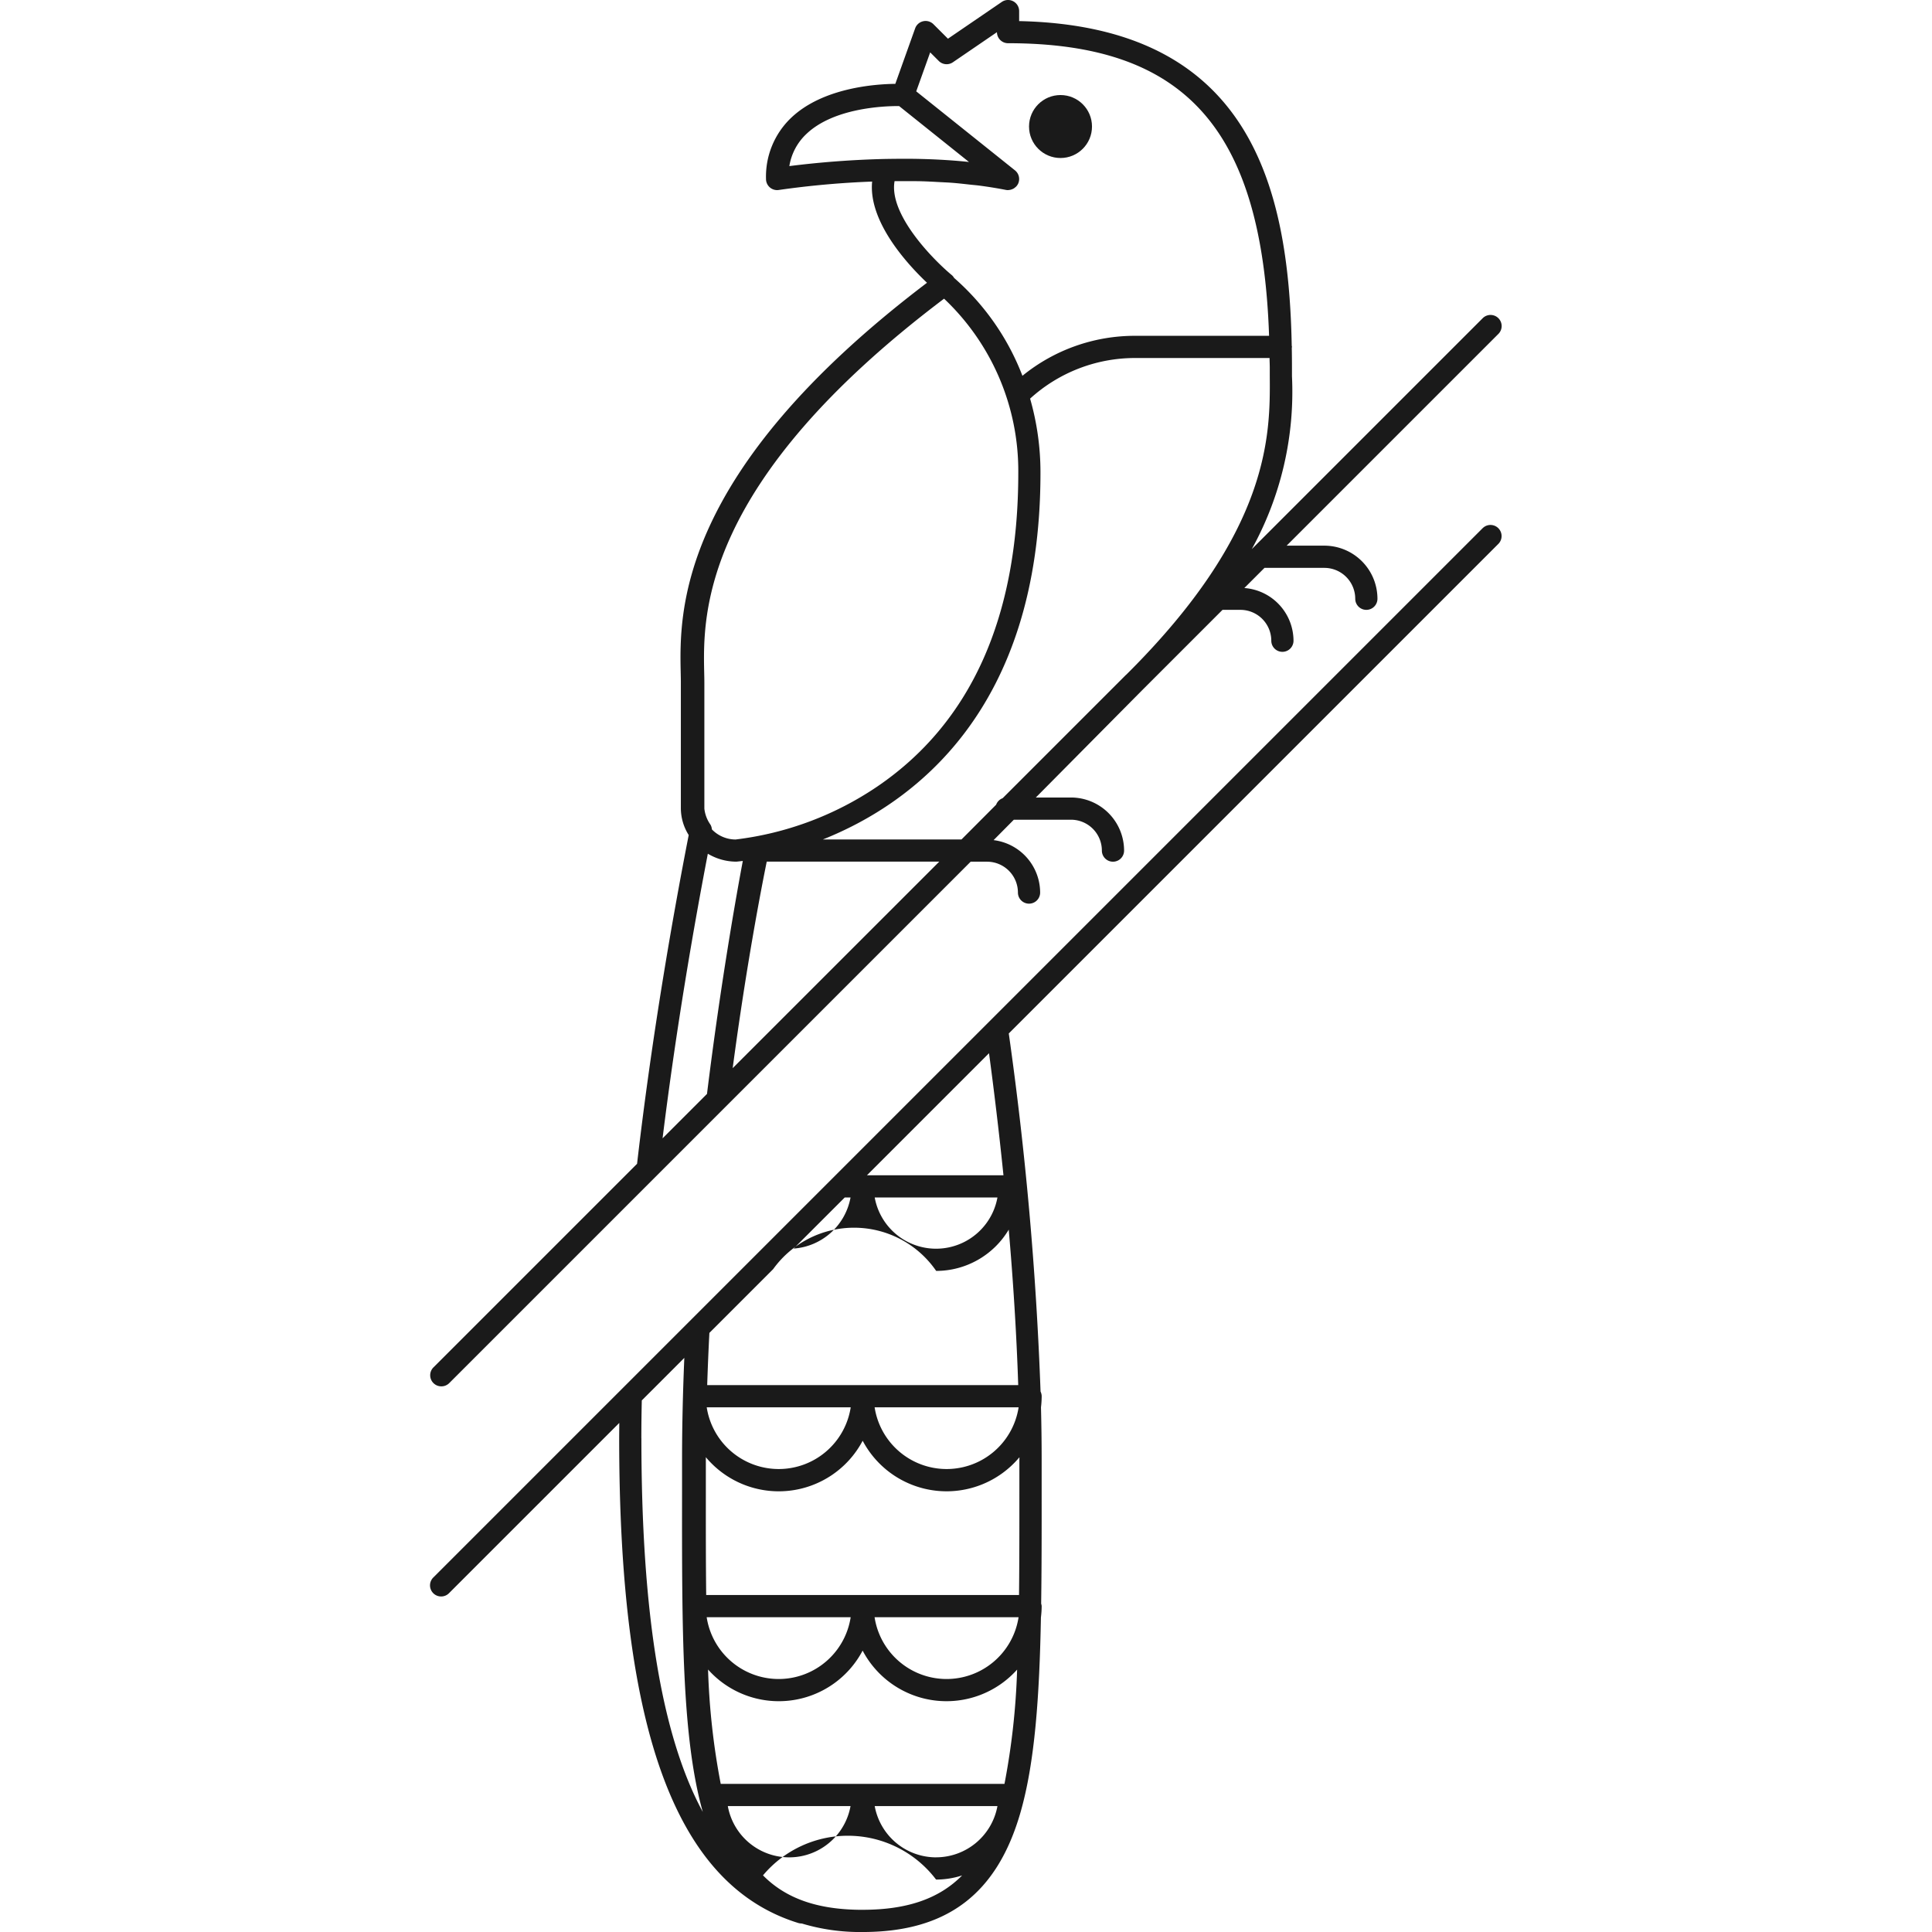
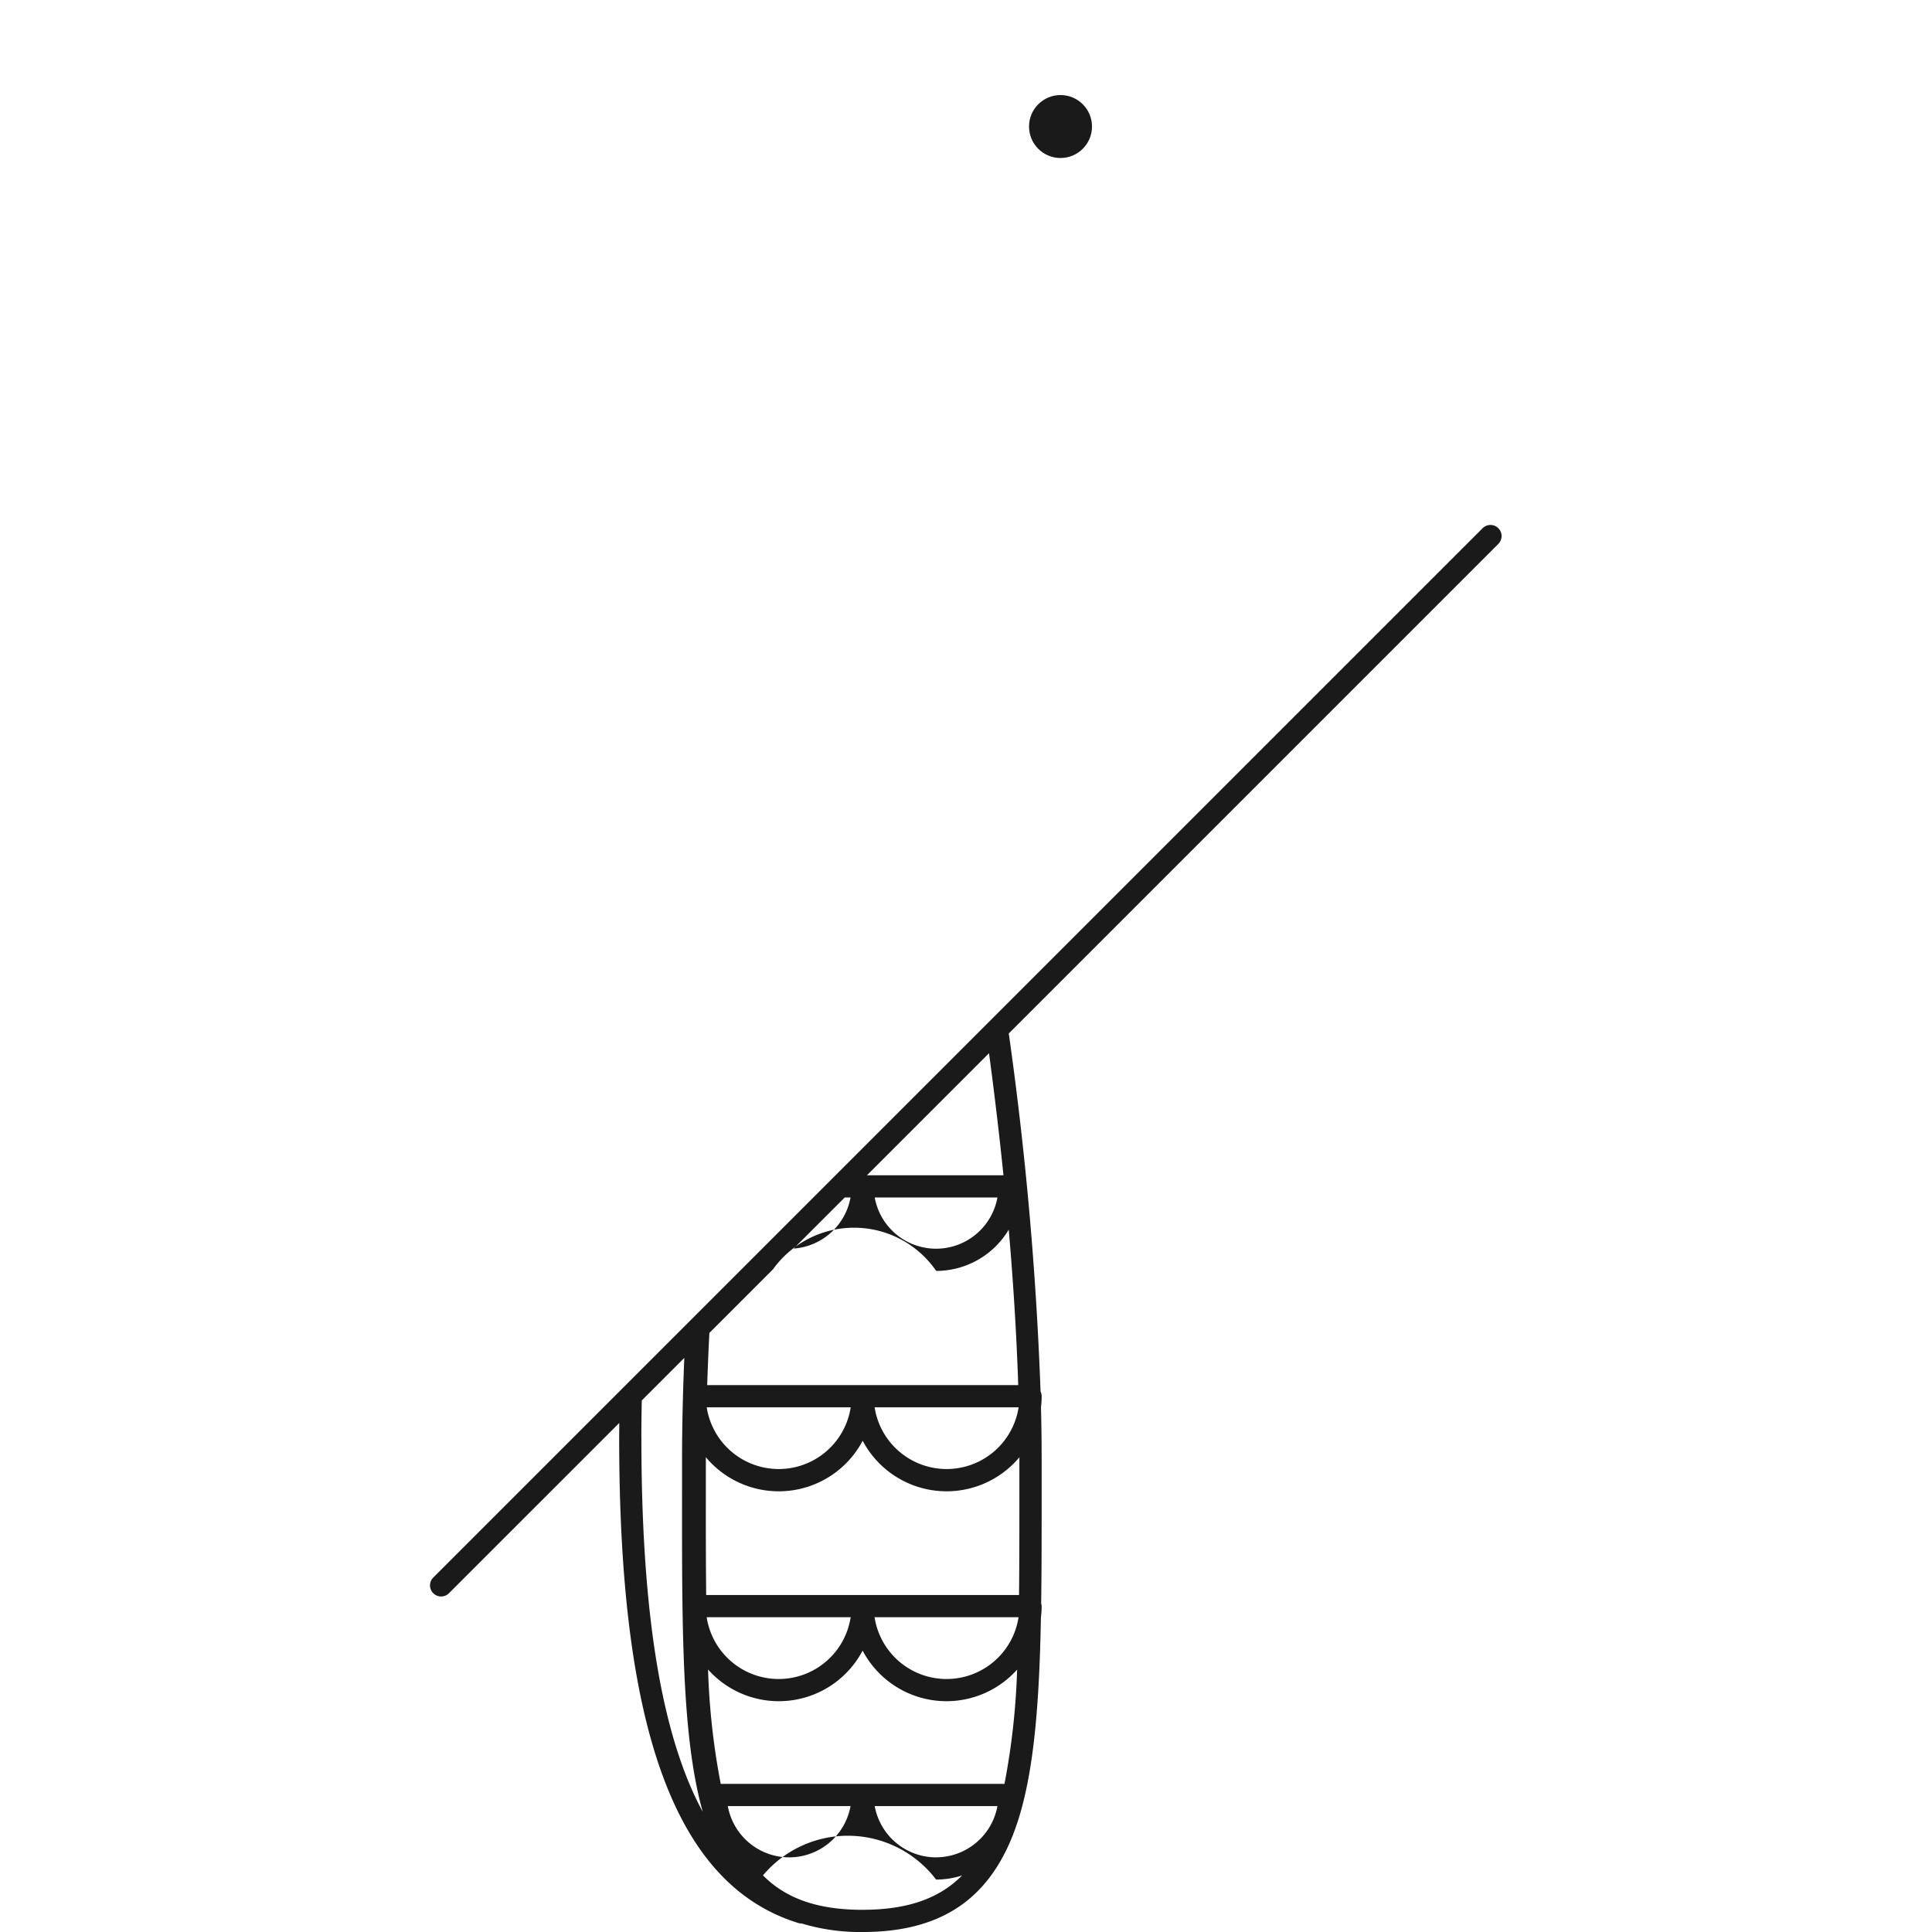
<svg xmlns="http://www.w3.org/2000/svg" width="800px" height="800px" viewBox="-29.06 0 130.476 130.476">
  <g id="Group_984" data-name="Group 984" transform="translate(-1001.468 -39.606)">
    <path id="Path_645" data-name="Path 645" d="M1072.554,75.259l-53.615,53.614h0l-4.458,4.458h0l-12.793,12.793a.75.75,0,1,0,1.06,1.06l11.483-11.482c0,.347-.007.695-.007,1.031,0,19.788,3.843,30.191,12.095,32.741a.776.776,0,0,0,.222.033l.013,0a13.606,13.606,0,0,0,4.111.576c5.688,0,9.076-2.564,10.659-8.07.972-3.377,1.282-7.821,1.382-13.177a6.41,6.41,0,0,0,.05-.763.74.74,0,0,0-.034-.168c.033-2.352.035-4.855.033-7.543v-2.21q0-1.749-.045-3.506a6.319,6.319,0,0,0,.047-.746.738.738,0,0,0-.076-.317,231.913,231.913,0,0,0-2.146-24.183l33.08-33.08a.75.75,0,0,0-1.06-1.06Zm-41.886,57.89h-10.5c.038-1.157.085-2.331.148-3.527l4.306-4.306a6.732,6.732,0,0,1,11.01.12,5.706,5.706,0,0,0,4.9-2.788c.292,3.37.523,6.919.641,10.5Zm10.531,1.5a4.92,4.92,0,0,1-9.724,0Zm-11.339,0a4.92,4.92,0,0,1-9.724,0Zm-8.3,26.929h8.288a4.211,4.211,0,0,1-8.288,0Zm8.288-41.1a4.221,4.221,0,0,1-3.843,3.45l3.45-3.45Zm1.633,0h8.288a4.212,4.212,0,0,1-8.288,0Zm-.526-1.5,8.245-8.245c.33,2.454.669,5.248.976,8.245Zm-15.234,17.758c0-.821.01-1.679.03-2.554l2.254-2.254.618-.619c-.1,2.372-.153,4.666-.153,6.844v2.186c-.009,9.359-.015,16.622,1.4,21.633C1017.066,156.8,1015.724,148.506,1015.724,136.734Zm14.941,31.848c-2.975,0-5.15-.731-6.726-2.327a7.476,7.476,0,0,1,11.689.284,5.694,5.694,0,0,0,1.76-.28C1035.811,167.852,1033.638,168.582,1030.665,168.582Zm4.963-3.543a4.218,4.218,0,0,1-4.144-3.461h8.288A4.218,4.218,0,0,1,1035.628,165.039Zm4.617-4.961h-19.16a48.539,48.539,0,0,1-.856-7.725,6.4,6.4,0,0,0,10.439-1.277,6.4,6.4,0,0,0,10.433,1.283A48.485,48.485,0,0,1,1040.245,160.078Zm-20.109-11.256h9.724a4.919,4.919,0,0,1-9.724,0Zm11.339,0h9.724a4.919,4.919,0,0,1-9.724,0Zm9.779-10.671v2.212c0,2.466,0,4.781-.024,6.959H1020.1c-.025-2.178-.025-4.493-.023-6.959v-2.212c0-.045,0-.092,0-.137a6.411,6.411,0,0,0,10.591-1.111,6.41,6.41,0,0,0,10.585,1.116C1041.253,138.063,1041.254,138.107,1041.254,138.151Z" fill="#1a1a1a" />
-     <path id="Path_646" data-name="Path 646" d="M1002.218,133.232a.744.744,0,0,0,.53-.22l13.935-13.935,4.717-4.717L1037.961,97.8h1.107a2.087,2.087,0,0,1,2.085,2.084.75.75,0,0,0,1.5,0,3.578,3.578,0,0,0-3.144-3.54l1.367-1.379h3.862a2.087,2.087,0,0,1,2.084,2.085.75.75,0,0,0,1.5,0,3.589,3.589,0,0,0-3.584-3.585h-2.376l7.156-7.221,5.451-5.452h1.21a2.087,2.087,0,0,1,2.085,2.085.75.75,0,0,0,1.5,0,3.579,3.579,0,0,0-3.321-3.559l1.361-1.361h4.045a2.087,2.087,0,0,1,2.084,2.085.75.75,0,0,0,1.5,0,3.589,3.589,0,0,0-3.584-3.585H1059.3l14.31-14.31a.75.75,0,0,0-1.06-1.061l-15.59,15.59h0l-.013.013a21.975,21.975,0,0,0,2.713-11.677l0-.562q0-.676-.013-1.354c0-.022.013-.041.013-.063a.63.63,0,0,0-.016-.077c-.206-10.913-2.9-21.593-18.409-21.925v-.675a.749.749,0,0,0-1.173-.619l-3.635,2.483-.978-.977a.75.75,0,0,0-1.237.277l-1.34,3.749c-1.371.015-4.9.263-7.032,2.291a5.478,5.478,0,0,0-1.7,4.134.749.749,0,0,0,.867.741,60.351,60.351,0,0,1,6.3-.567c-.263,2.7,2.37,5.57,3.706,6.834-16.91,12.827-16.721,22.274-16.634,26.339.005.244.01.467.01.669v8.5a3.407,3.407,0,0,0,.53,1.791c-1.051,5.374-2.472,13.429-3.487,22.2l-13.751,13.75a.75.75,0,0,0,.53,1.281ZM1020.389,95.3a2.3,2.3,0,0,1-.413-1.089v-8.5c0-.211-.005-.445-.011-.7-.082-3.848-.262-12.806,16.2-25.234a16,16,0,0,1,5.012,11.762c0,9.765-3.208,16.895-9.535,21.193a21.683,21.683,0,0,1-9.558,3.569,2.233,2.233,0,0,1-1.6-.684A.732.732,0,0,0,1020.389,95.3Zm1.5,16.443c.919-6.918,1.949-12.227,2.3-13.947h11.651Zm26.564-26.564-8.334,8.334a.743.743,0,0,0-.438.438L1037.34,96.3h-9.365c6.074-2.422,14.7-8.689,14.7-24.762a18.032,18.032,0,0,0-.7-5.011,10.523,10.523,0,0,1,7.094-2.743h9.078c0,.227.014.436.014.667l0,.572C1058.189,68.937,1058.232,75.49,1048.457,85.182ZM1026.871,48.65c1.829-1.742,5.171-1.881,6.189-1.881h.069l4.719,3.776c-1.3-.137-2.682-.209-4.157-.217q-.738,0-1.508.013a63.521,63.521,0,0,0-6.467.482A3.8,3.8,0,0,1,1026.871,48.65Zm5.951,3.189c.3,0,.6,0,.893,0,.317,0,.64,0,.949.009.4.011.783.033,1.168.054.281.016.57.026.844.047.42.032.821.078,1.224.123.22.025.449.042.665.071.609.081,1.2.176,1.777.289a.778.778,0,0,0,.144.013c.021,0,.04-.007.061-.008s.06-.007.09-.013a.719.719,0,0,0,.136-.044.671.671,0,0,0,.078-.035.7.7,0,0,0,.125-.092c.019-.017.039-.03.057-.048a.778.778,0,0,0,.133-.194.75.75,0,0,0-.212-.9l-6.669-5.335.942-2.633.58.58a.749.749,0,0,0,.953.089l2.976-2.033a.75.75,0,0,0,.75.746c11.949,0,17.154,5.774,17.628,19.76h-9.045a12.012,12.012,0,0,0-7.612,2.7,16.765,16.765,0,0,0-4.616-6.611.75.75,0,0,0-.132-.17C1035.49,57.2,1032.419,54.111,1032.822,51.839Zm-12.611,45.422a3.767,3.767,0,0,0,1.918.536h0c.016,0,.18-.015.444-.048-.4,2.125-1.476,8.1-2.419,15.733l-3,3C1018.079,109.007,1019.267,102.173,1020.211,97.261Z" fill="#1a1a1a" />
    <circle id="Ellipse_118" data-name="Ellipse 118" cx="2.126" cy="2.126" r="2.126" transform="translate(1041.903 46.025)" fill="#1a1a1a" />
  </g>
</svg>